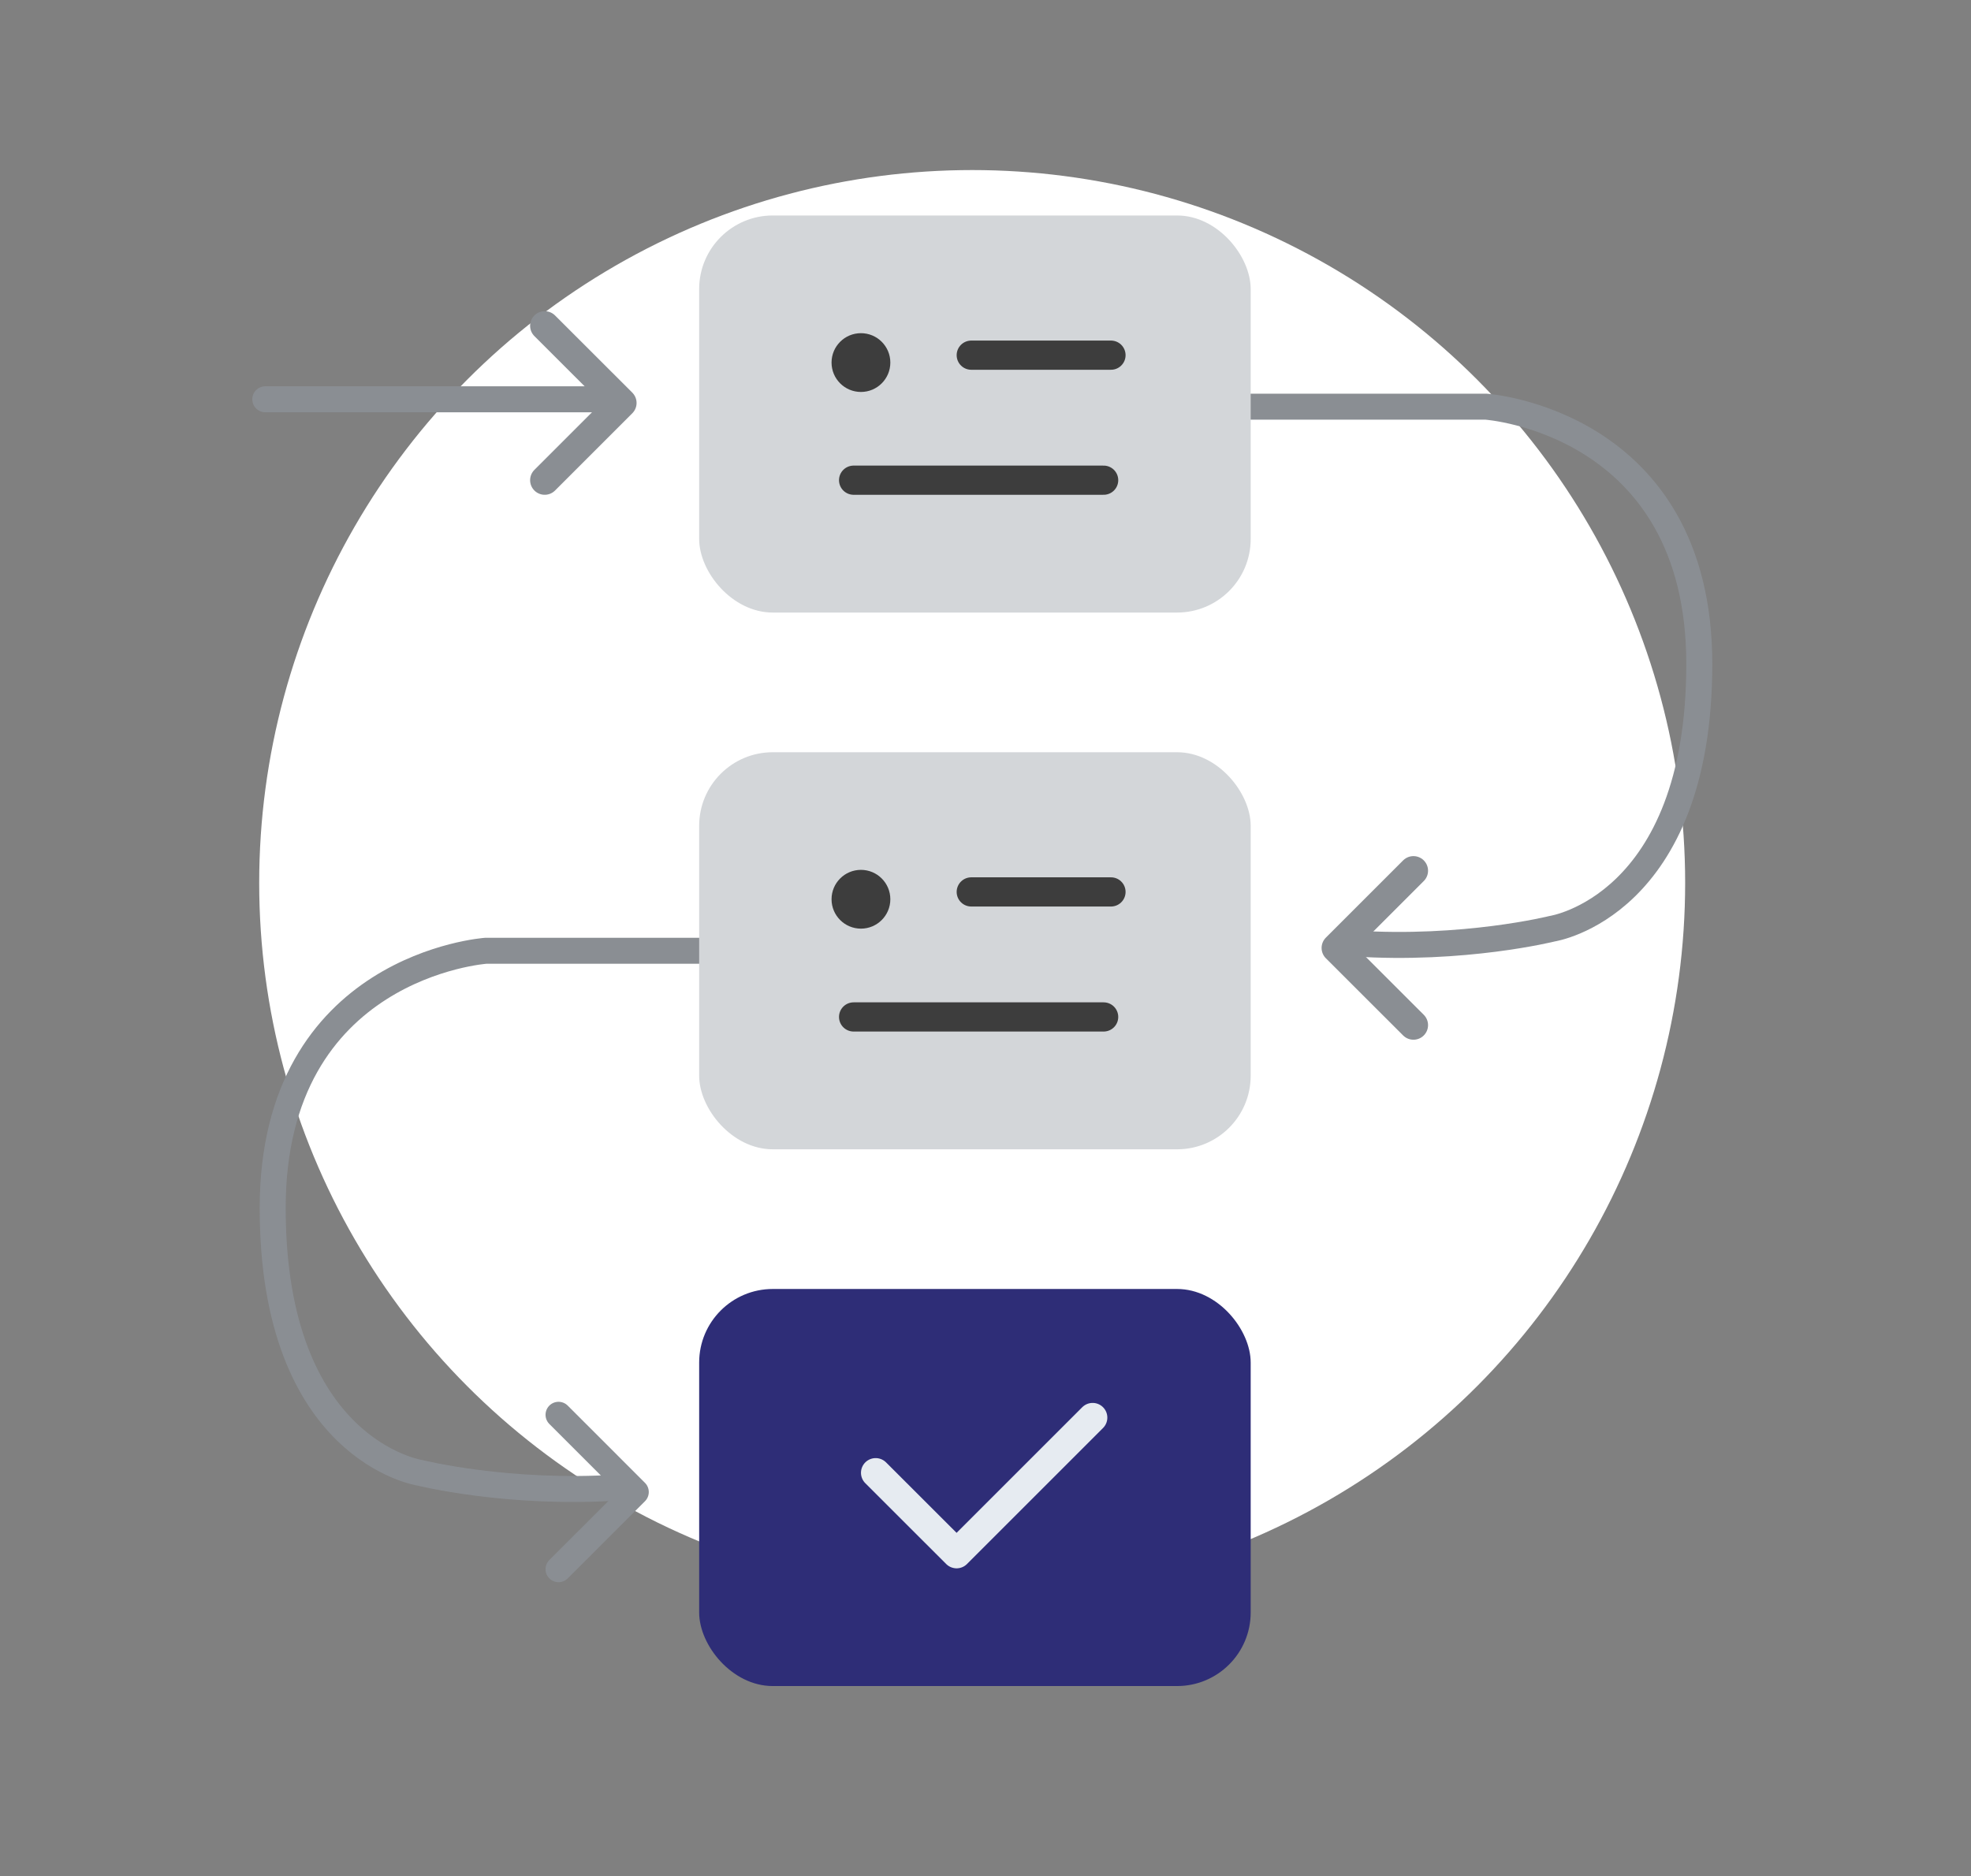
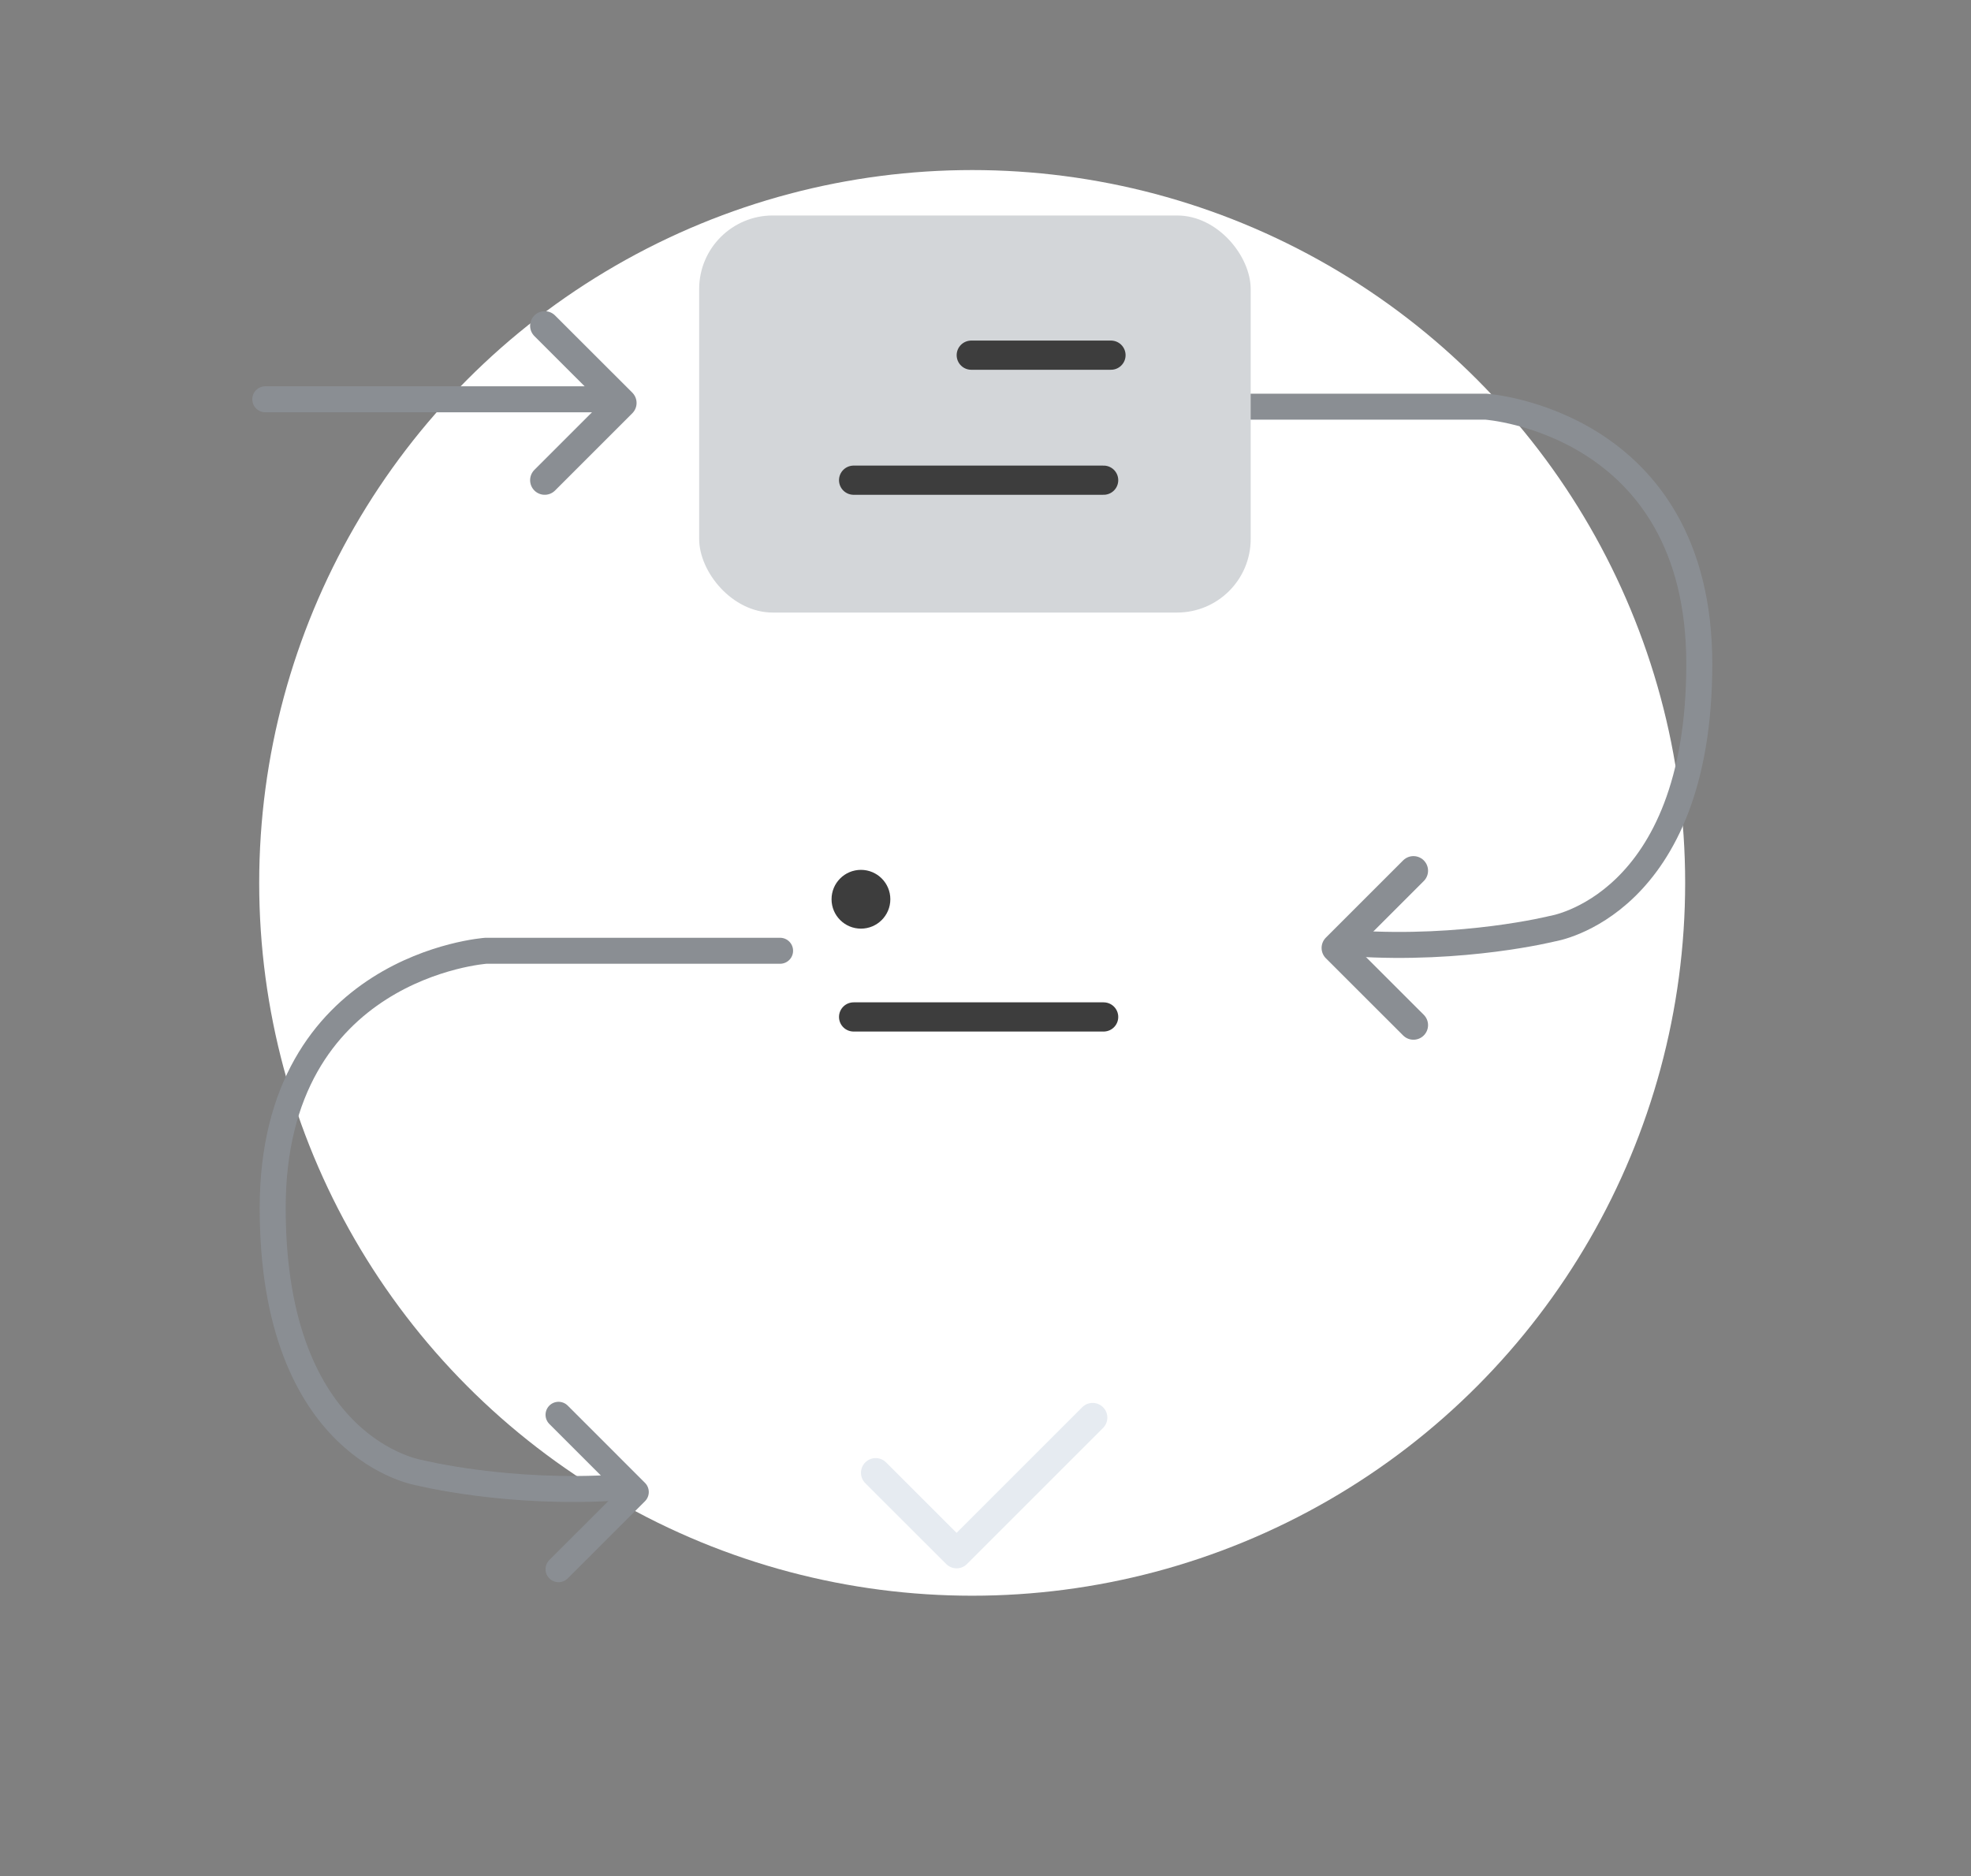
<svg xmlns="http://www.w3.org/2000/svg" id="Planung" viewBox="0 0 301.05 286.65">
  <rect x="0" y="0" width="301.05" height="286.65" fill="#808080" stroke="none" />
  <defs>
    <style>.cls-1{stroke:#e6ebf1;stroke-width:4.49px;}.cls-1,.cls-2,.cls-3,.cls-4{fill:none;stroke-linecap:round;stroke-linejoin:round;}.cls-5{fill:#fff;}.cls-6{fill:#3d3d3d;}.cls-7{fill:#2e2d77;}.cls-2{stroke:#3d3d3d;}.cls-2,.cls-4{stroke-width:4.46px;}.cls-3{stroke-width:3.97px;}.cls-3,.cls-4{stroke:#8a8e93;}.cls-8{fill:#d3d6d9;}</style>
  </defs>
  <circle class="cls-5" cx="148.49" cy="134.88" r="108.9" />
  <path class="cls-3" d="m182.05,62.13h44.93s32.57,2.25,32.57,39.31-22.47,40.44-22.47,40.44c0,0-13.48,3.37-30.33,2.25" />
  <polyline class="cls-4" points="215.89 156.61 204.09 144.82 215.89 133.02" />
  <path class="cls-3" d="m119.15,145.25h-44.93s-32.57,2.25-32.57,39.31,22.47,40.44,22.47,40.44c0,0,13.48,3.37,30.33,2.25" />
  <polyline class="cls-3" points="85.31 239.73 97.11 227.94 85.31 216.14" />
  <rect class="cls-8" x="106.79" y="32.92" width="84.24" height="60.66" rx="11.24" ry="11.24" />
-   <rect class="cls-8" x="106.79" y="114.92" width="84.24" height="60.66" rx="11.24" ry="11.24" />
-   <rect class="cls-7" x="106.79" y="196.92" width="84.24" height="60.66" rx="11.24" ry="11.24" />
  <line class="cls-3" x1="40.52" y1="61" x2="91.07" y2="61" />
  <polyline class="cls-4" points="83.2 49.77 95 61.56 83.2 73.36" />
-   <line class="cls-2" x1="148.35" y1="136.26" x2="169.69" y2="136.26" />
  <line class="cls-2" x1="130.38" y1="155.36" x2="168.57" y2="155.36" />
  <circle class="cls-6" cx="131.5" cy="137.38" r="4.49" />
  <line class="cls-2" x1="148.35" y1="54.26" x2="169.69" y2="54.26" />
  <line class="cls-2" x1="130.38" y1="73.36" x2="168.57" y2="73.36" />
-   <circle class="cls-6" cx="131.5" cy="55.39" r="4.49" />
  <polyline class="cls-1" points="133.75 225 146.11 237.35 166.89 216.57" />
</svg>